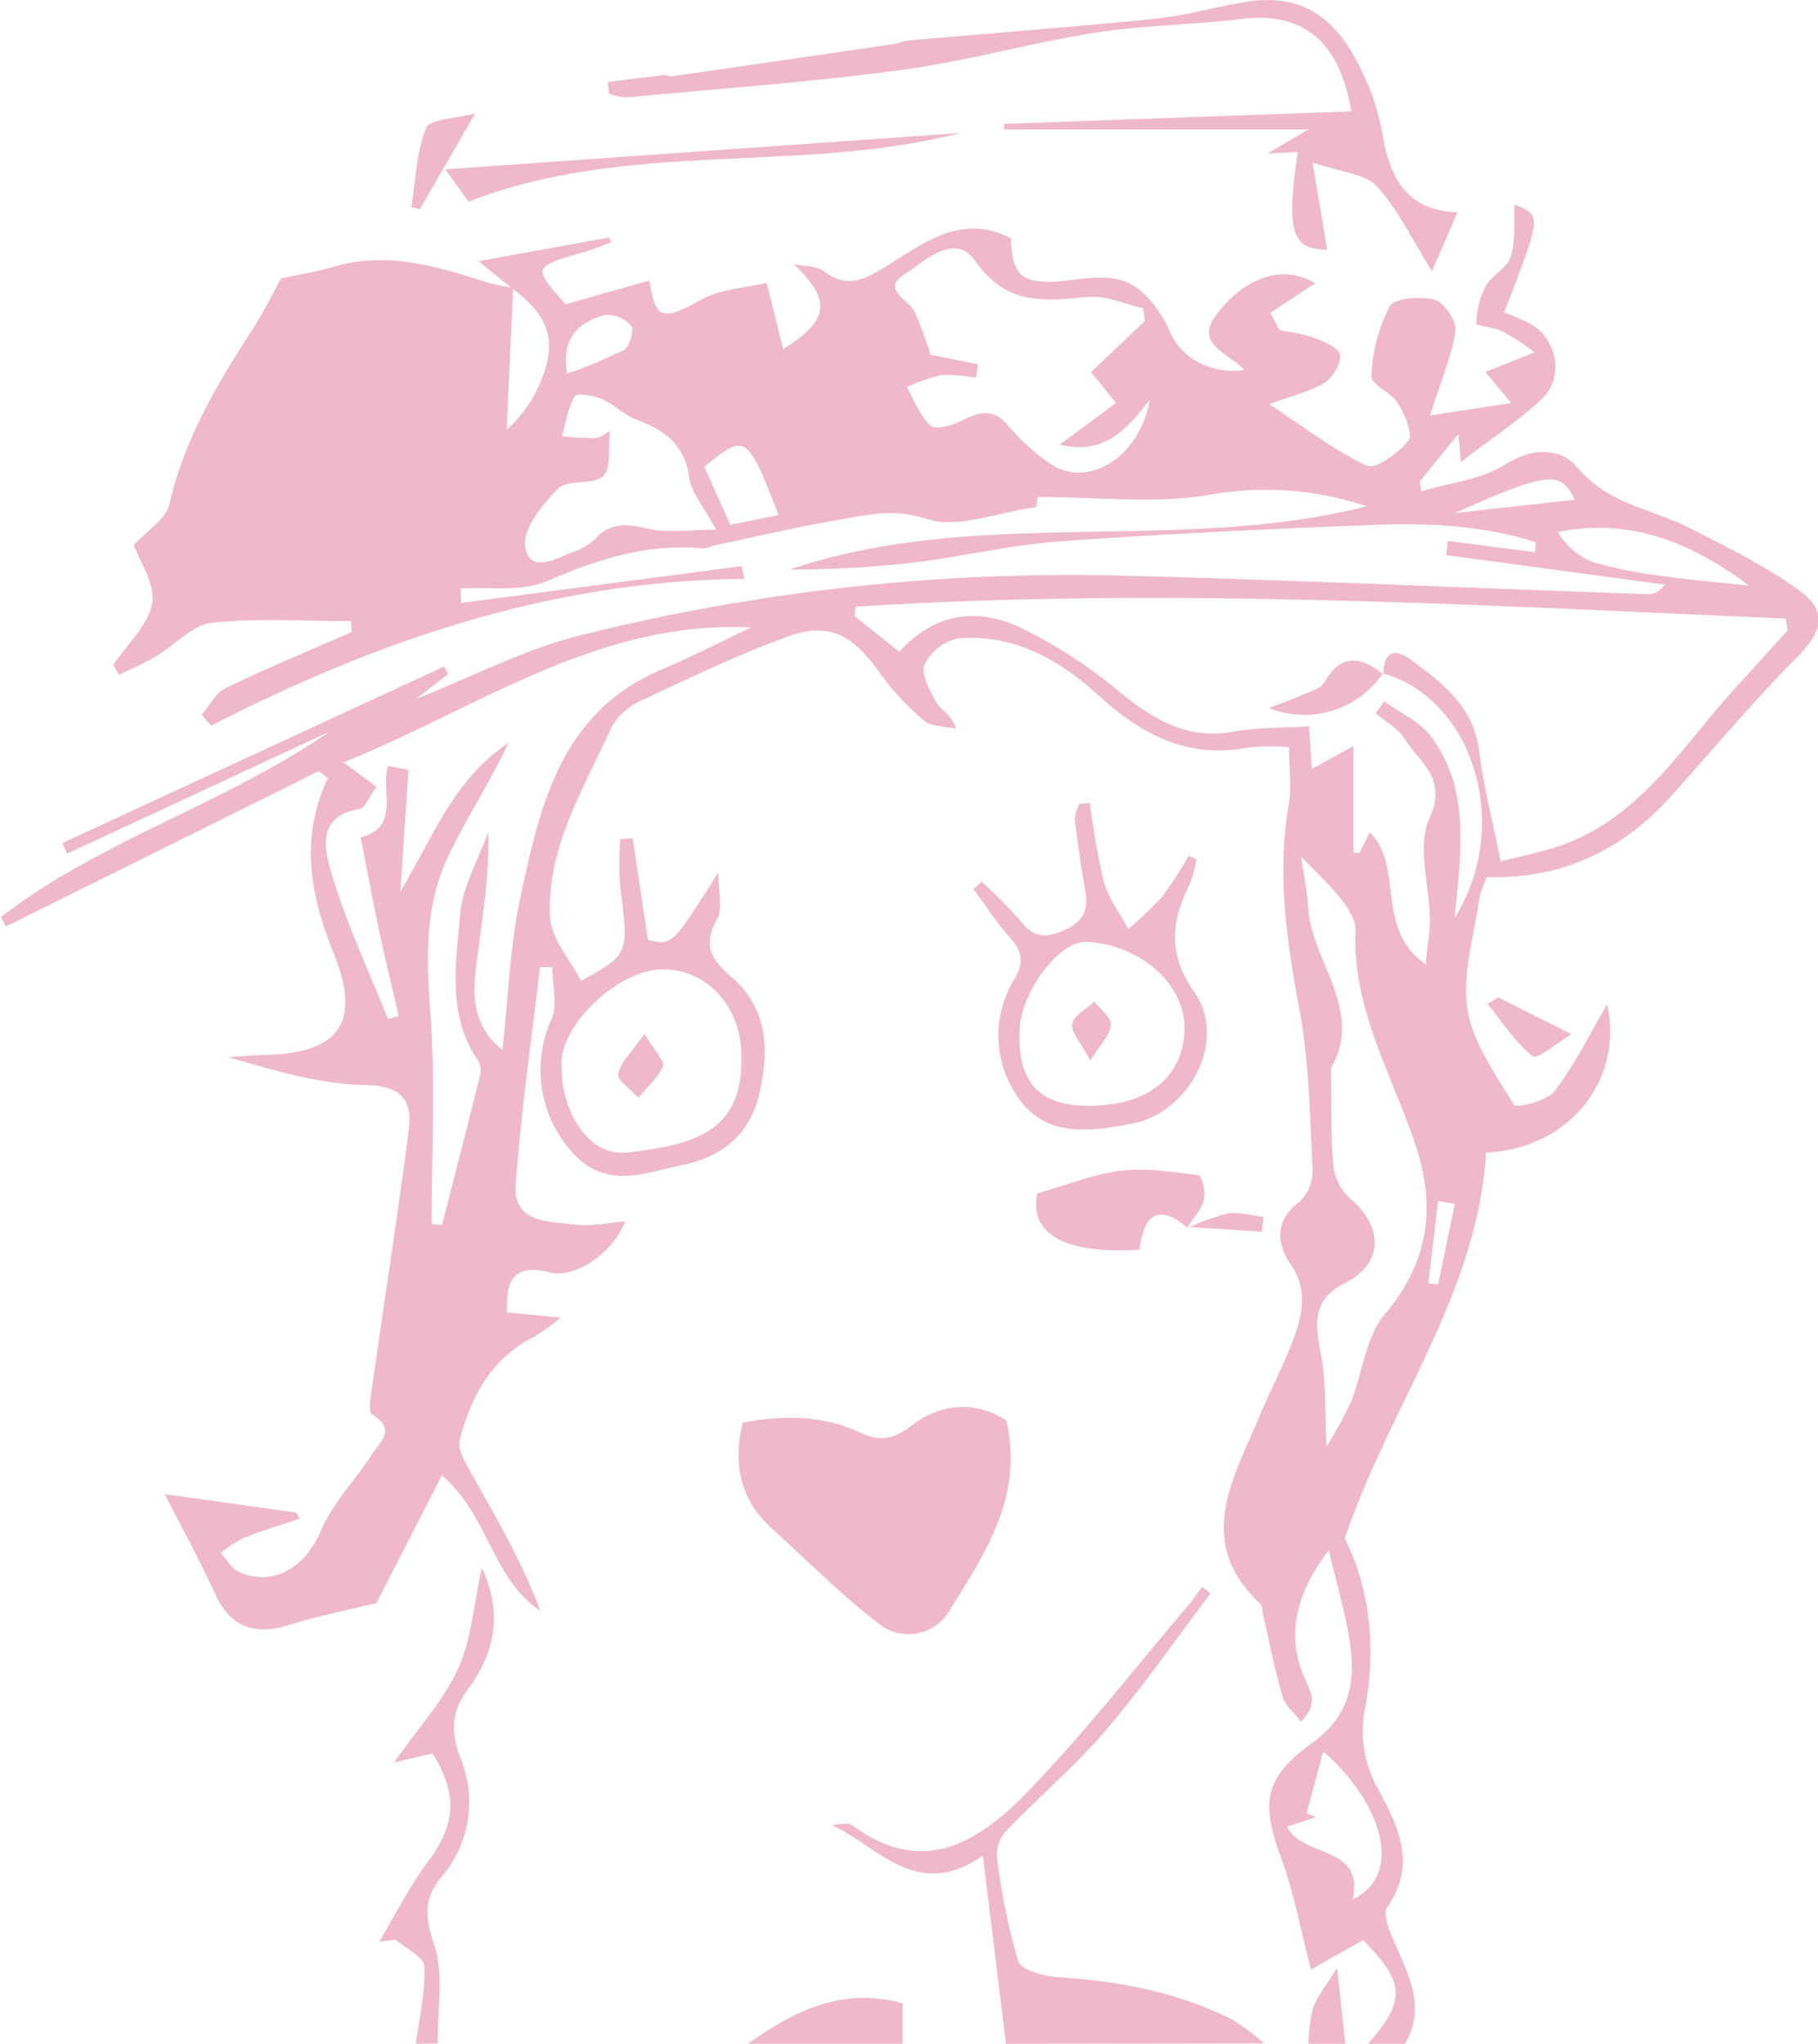
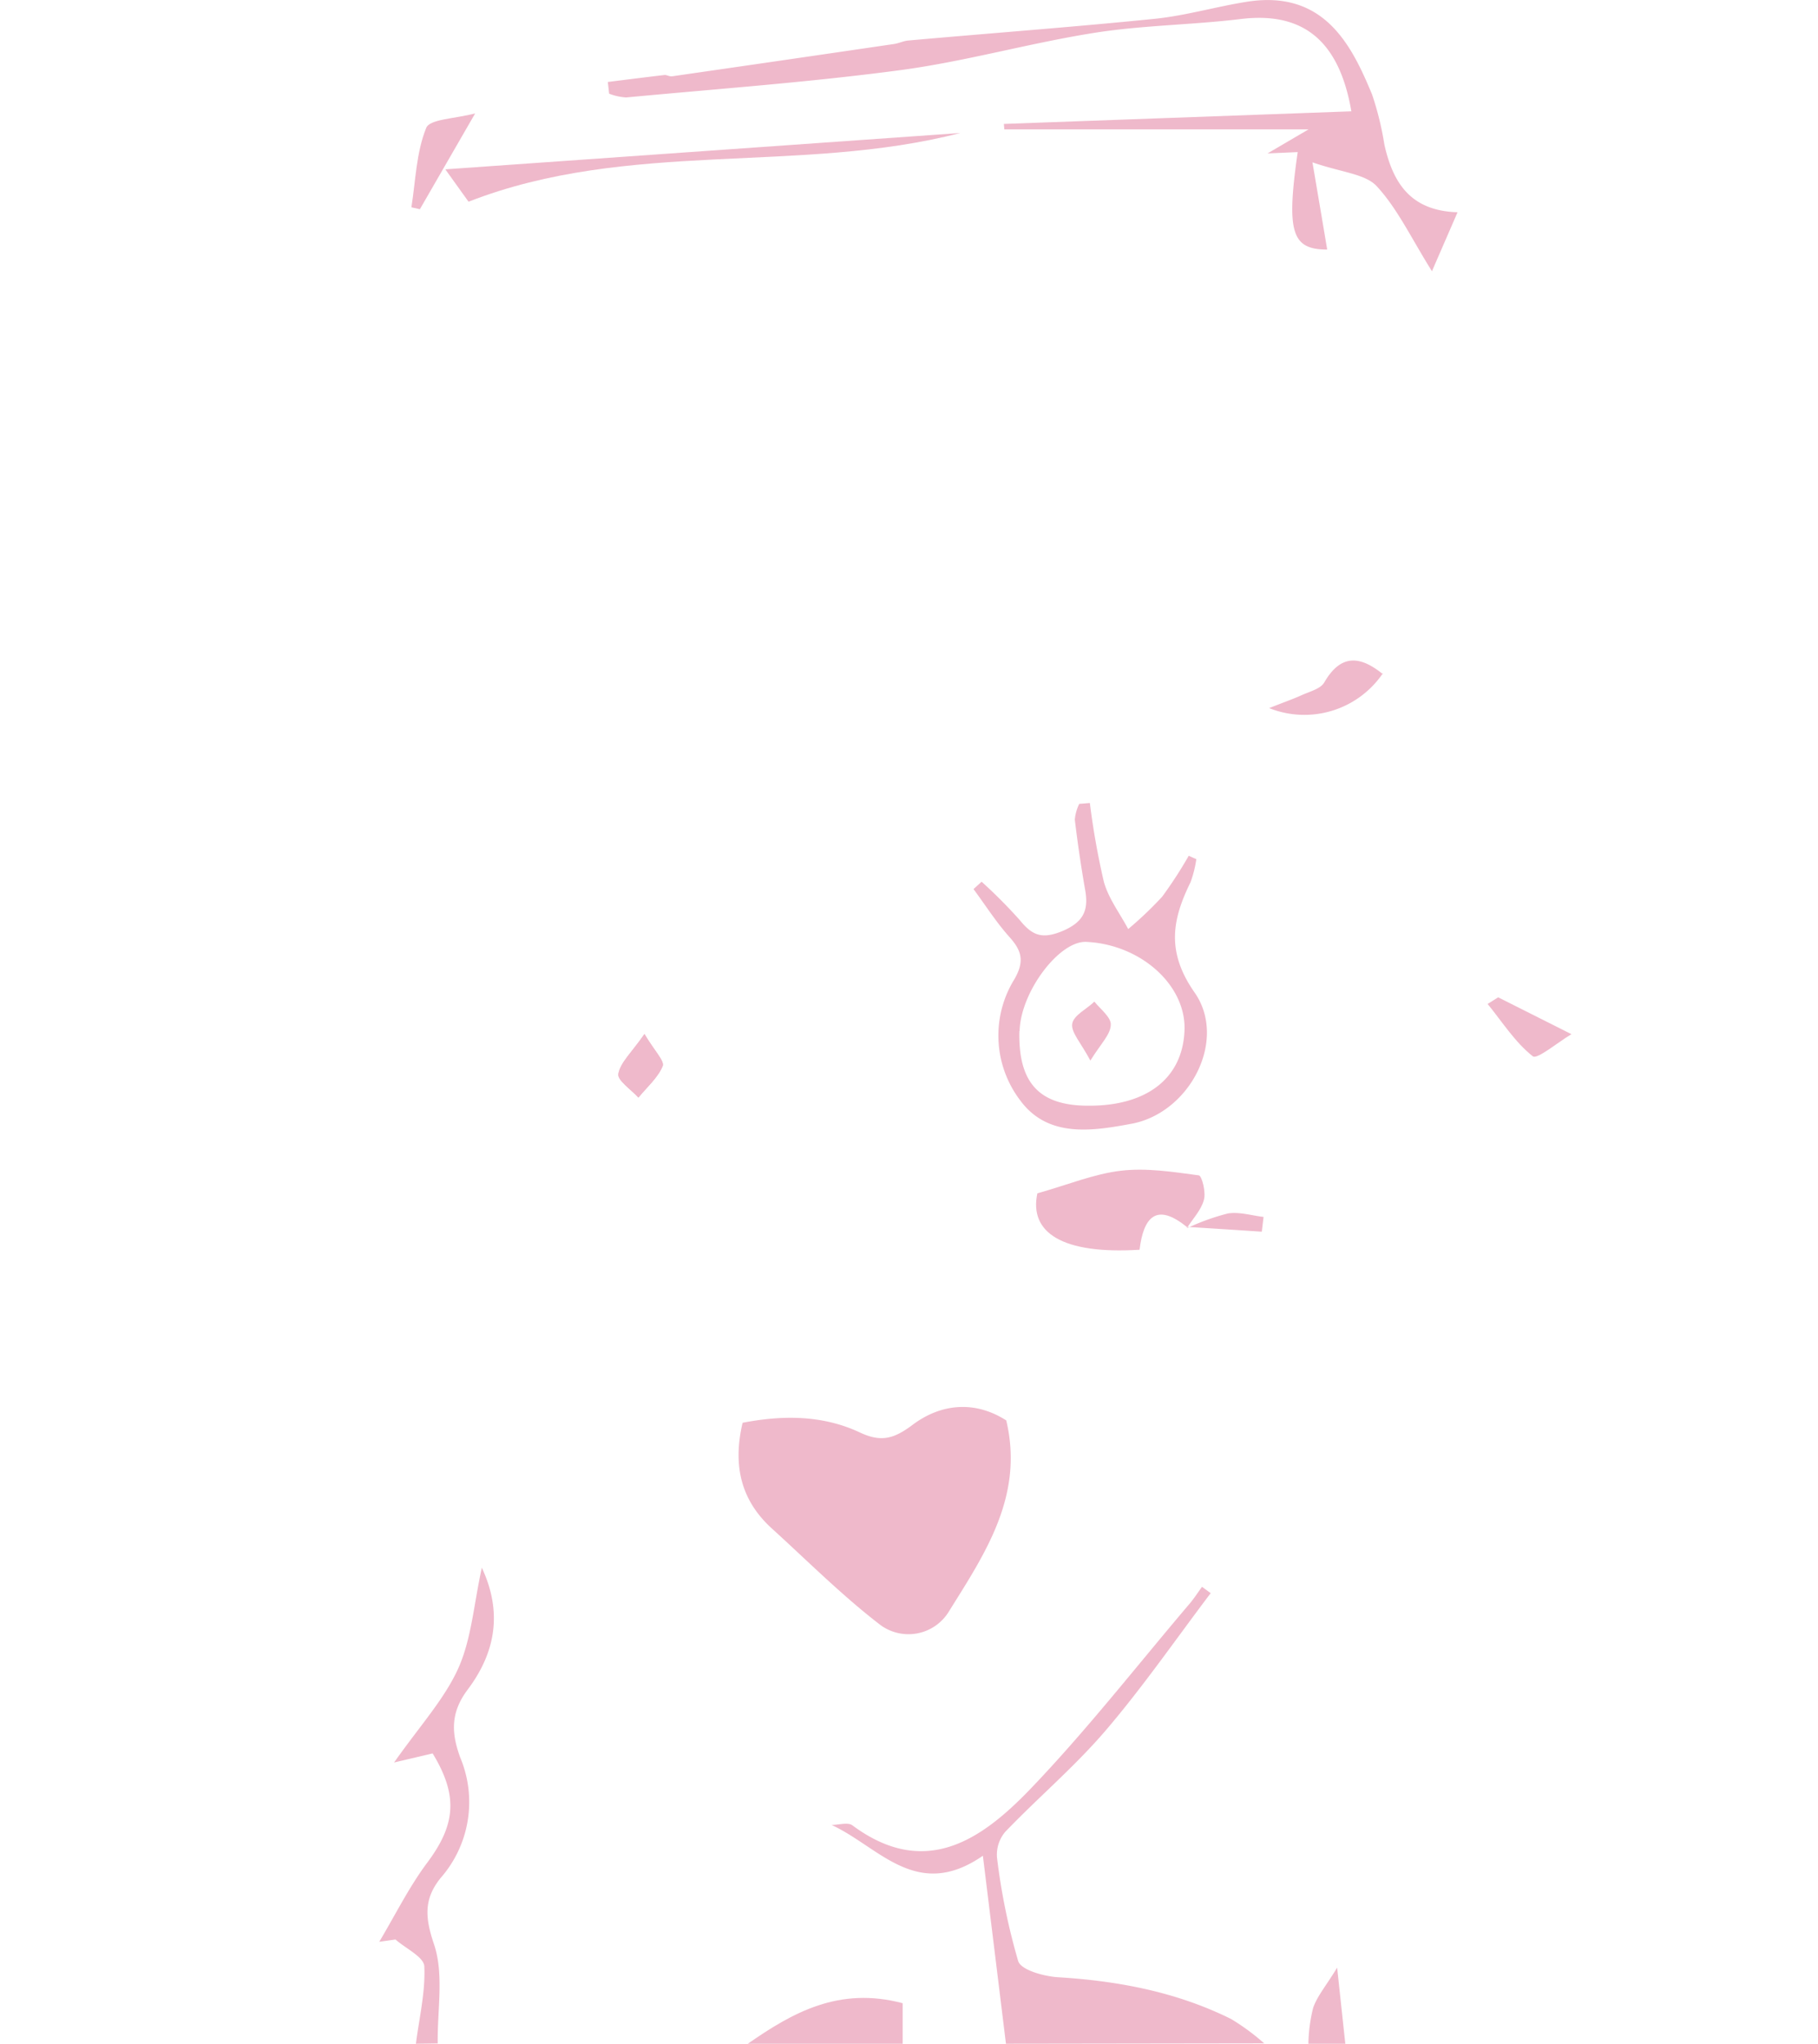
<svg xmlns="http://www.w3.org/2000/svg" id="Livello_1" data-name="Livello 1" viewBox="0 0 246.58 277.22">
  <defs>
    <style>.cls-1{fill:#efb9cb;}</style>
  </defs>
-   <path class="cls-1" d="M1178.9,473.31l-4.55-3.67,17.75-3.22.23.67c-1.26.45-2.5,1-3.78,1.34-6.86,2-6.87,2-2.37,7.05l11.35-3.22c.82,5.36,1.77,5.51,7,2.61,2.63-1.46,6-1.6,8.91-2.3.89,3.6,1.53,6.16,2.23,9,6.37-4,6.5-6.6,1.49-11.5,1.34.28,3,.16,4,.91,2.69,2,4.64,1.63,7.55-.08,5.39-3.16,10.69-8.06,17.87-4.35.09,5.24,1.55,6.44,8,5.67,3.75-.45,7.37-1,10.25,2.08a14.93,14.93,0,0,1,3.17,4.63c1.42,3.64,5.44,6.13,10.21,5.46-2.06-2.32-6.94-3.45-3.69-7.63,4-5.21,9.19-6.64,13.32-4.12l-6.1,4,1.27,2.37a27.89,27.89,0,0,1,4.67,1c1.35.53,3.35,1.38,3.53,2.37s-1,3.09-2.1,3.75c-2.17,1.27-4.73,1.88-7.51,2.9,4.77,3.13,8.76,6.26,13.24,8.35,1.18.55,4.32-1.73,5.64-3.44.65-.84-.5-3.5-1.41-5s-3.67-2.54-3.61-3.68a22.42,22.42,0,0,1,2.47-9.48c.66-1.16,4.18-1.42,6.08-.92,1.3.35,3,2.88,2.86,4.18-.52,3.49-2,6.85-3.45,11.53l11-1.69-3.5-4.21,6.67-2.67a38.25,38.25,0,0,0-4.26-2.81c-1.18-.56-3.64-.78-3.63-1.09a11.31,11.31,0,0,1,1.21-5c.86-1.55,3-2.56,3.45-4.13.69-2.22.39-4.75.5-7,3.71,1.41,3.71,1.45-1.41,14.62a35,35,0,0,1,3.51,1.51c3.66,2,4.72,7.27,1.64,10.2s-7,5.47-11,8.57c-.17-1.81-.26-2.81-.35-3.79l-5.23,6.44.2,1.33c3.82-1.15,8.11-1.56,11.36-3.62,3.84-2.44,7.64-2.24,9.85.43,4.19,5,10.23,5.61,15.38,8.26,5,2.57,10.09,5.06,14.61,8.33,4.06,2.94,3.24,5.62-.39,9.28-5.84,5.9-11.2,12.27-16.74,18.47-6.64,7.43-14.78,11.47-25.21,11.19a16.89,16.89,0,0,0-1,3c-.69,5-2.34,10.15-1.59,14.93.72,4.57,3.82,8.84,6.33,13,.24.4,4.45-.55,5.48-1.9,2.73-3.57,4.74-7.7,7.13-11.77,2.29,10.27-5.2,19.61-16.43,20.1-1.13,19.12-13,34.21-19.16,52.36,3.32,6.43,4.33,14.74,2.77,22.94a15.9,15.9,0,0,0,1.88,11.24c2.75,5.14,5.08,10.12,1.1,15.86-.66.95.42,3.39,1.11,5,1.93,4.4,4.17,8.7,1.28,13.53h-5c5.19-6,5.08-8.29-.65-14.11l-7.07,4c-1.46-5.61-2.31-10.46-4-15-2.75-7.47-2.54-10.91,4.13-15.72,5.86-4.22,6-9.44,4.85-15.39-.65-3.36-1.58-6.67-2.57-10.77-4.37,5.68-5.72,11.39-3.48,16.83,1,2.45,2.22,3.8-.28,6.43-.92-1.21-2.15-2.18-2.5-3.4-1.07-3.67-1.8-7.43-2.66-11.16-.11-.48-.06-1.14-.36-1.43-9-8.43-3.68-16.94-.13-25.41,1.6-3.81,3.59-7.47,4.93-11.36,1-3.06,1.52-6.12-.74-9.38-1.77-2.56-2.2-5.86,1.25-8.38a5.77,5.77,0,0,0,1.78-4.32c-.36-7.26-.46-14.63-1.78-21.74-1.72-9.25-3.08-18.36-1.47-27.76.41-2.38.06-4.9.06-7.85a30.92,30.92,0,0,0-5.56.05c-8,1.54-14.26-1.62-20-6.82-5.43-5-11.61-8.59-19.24-8a6.6,6.6,0,0,0-4.63,3.55c-.54,1.31.71,3.58,1.61,5.18.59,1,2,1.58,2.69,3.55-1.49-.35-3.35-.25-4.39-1.13a35.79,35.79,0,0,1-6.06-6.54c-3.6-5.08-6.85-6.87-12.41-4.84-6.81,2.47-13.38,5.63-19.94,8.72a8.51,8.51,0,0,0-4,3.64c-3.71,8.25-8.78,16.23-8.3,25.67.15,3,2.72,5.78,4.19,8.66,6.51-3.52,6.52-3.67,5.31-12.85a48,48,0,0,1,0-6.35l1.69-.16q1.05,6.93,2.09,13.81c3.29.77,3.29.77,9.53-9.14,0,2.67.65,4.85-.13,6.26-1.93,3.49-1,5.4,1.89,7.89,5,4.23,5.21,10.06,3.75,16.08-1.35,5.55-5.28,8.42-10.48,9.48-5,1-10.21,3.39-14.82-1.74a16.66,16.66,0,0,1-2.86-18c.9-2,.14-4.73.14-7.13l-1.67,0c-1.14,9.82-2.58,19.62-3.3,29.47-.38,5.26,4.5,5,7.93,5.43,2.16.31,4.43-.23,6.91-.4-1.59,4.24-6.8,7.79-10.17,6.91-4.76-1.24-6.07.89-5.83,5.43l7.28.69a30.39,30.39,0,0,1-3.55,2.57c-5.86,2.91-8.6,8.13-10.15,14-.33,1.23.68,3,1.42,4.29,3.42,6.11,7,12.15,9.48,18.88-6.52-4.29-7-13-13.33-18.33l-8.88,17.32c-4.44,1.09-8.17,1.8-11.76,2.94-4.74,1.5-8,.41-10.16-4.29s-4.6-9.14-6.78-13.43l17.79,2.49.54.83c-2.59.87-5.21,1.66-7.75,2.67a17.13,17.13,0,0,0-3,2c.85.89,1.54,2.17,2.58,2.61,4.75,2,9-.8,11.08-5.76,1.57-3.74,4.71-6.81,6.91-10.33,1-1.53,3.33-3.29,0-5.3-.72-.42-.07-3.36.17-5.1,1.57-11.15,3.33-22.28,4.76-33.44.51-4-.85-6.08-5.88-6.16-6.2-.1-12.38-2-18.58-3.78,1.72-.11,3.45-.27,5.17-.31,10.08-.28,12.84-4.61,9.11-13.81-3.1-7.67-4.68-15.55-.77-23.73l-1.24-.95-42.45,21.08-.66-1.29c13.62-10.49,30.47-15.39,44.57-25.15l-35.59,16.55-.66-1.43,51.75-23.94.61,1-4.37,3.38c7.79-3.07,14.91-6.84,22.49-8.68a274.71,274.71,0,0,1,72.25-8.07c24.11.63,48.22,1.7,72.32,2.55a2.61,2.61,0,0,0,2.26-1.31l-29.63-4c.09-.64.17-1.28.25-1.92l11.82,1.54c0-.45.1-.89.14-1.34-7.2-2.33-14.73-2.65-22.24-2.36-14.12.55-28.24,1.21-42.33,2.22-6.52.47-12.95,2-19.46,2.83a146,146,0,0,1-17.24,1c25.51-8.63,52.6-2.09,78.3-8.58a43,43,0,0,0-21.53-1.52c-7.39,1.19-15.12.26-23.1.26L1250,503c-5.31.71-10.7,3-14.9,1.59-4.59-1.51-8.25-.49-12.27.2-5.55.95-11,2.26-16.57,3.42-.49.1-1,.43-1.44.39-7.55-.72-14.35,1.48-21.23,4.45-3.4,1.46-7.74.75-11.66,1L1172,516l38.06-5,.36,1.74c-25.91.19-49.62,8.26-72.33,19.9l-1.29-1.48c1.08-1.23,1.92-3,3.28-3.63,5.61-2.71,11.37-5.09,17.08-7.59l-.1-1.47c-6.29,0-12.63-.46-18.85.22-2.63.28-5,3-7.52,4.49-1.64,1-3.41,1.72-5.12,2.57l-.74-1.37c1.85-2.76,4.74-5.34,5.25-8.33.46-2.65-1.72-5.75-2.47-7.9,1.79-2,4.34-3.5,4.81-5.52,2-8.8,6.49-16.34,11.3-23.77,1.61-2.49,2.91-5.19,3.84-6.88,2.78-.6,4.9-.91,6.93-1.52,7.4-2.25,14.31-.13,21.24,2.13a26.45,26.45,0,0,0,3.33.64q-.45,9.62-.89,19.24a16.94,16.94,0,0,0,4.57-6.42C1185.08,480.58,1184,477.09,1178.9,473.31ZM1297,525.56l.1.14c-.06-3,1.45-3.69,3.7-2,4.3,3.15,8.51,6.35,9.27,12.36.59,4.71,1.79,9.35,2.92,15,2.55-.67,5.38-1.2,8.07-2.14,10.89-3.79,16.55-13.46,23.76-21.39l7.1-7.81-.27-1.6c-42-1.83-84-4.31-126.13-1.61l-.17,1.26,6.08,4.85c4.9-5.41,10.72-6,16.6-3.2a65.77,65.77,0,0,1,12.89,8.34c4.7,3.83,9.3,6.86,15.77,5.7,3.35-.6,6.82-.5,10.31-.72.12,1.88.24,3.7.38,5.77l5.63-3.1v14.48l.82,0c.45-.88.89-1.76,1.41-2.77,4.76,4.8.57,12.91,7.56,17.89.3-2.92.62-4.5.6-6.07-.07-4.63-1.79-10-.07-13.73,2.51-5.48-1.34-7.53-3.3-10.7-.89-1.45-2.61-2.39-4-3.57l1.19-1.58c2.11,1.53,4.74,2.68,6.25,4.66,5.42,7.11,4.15,15.52,3.29,24.67C1314.8,545.78,1308.9,528.76,1297,525.56Zm-129,74.69,1.41.11c1.73-6.78,3.48-13.55,5.16-20.34a2.66,2.66,0,0,0-.27-1.93c-4.25-6.2-3-13.2-2.44-19.87.34-3.81,2.49-7.45,3.82-11.16.17,6.31-.91,12.17-1.63,18.08-.49,4-.6,8.15,3.55,11.51.79-7.15,1-13.86,2.35-20.31,2.69-12.64,5.41-25.49,19.33-31.36,4.06-1.71,8-3.74,12-5.66-20.81-1-37.06,11-55.24,18.3l4.48,3.32c-1,1.29-1.51,2.89-2.31,3-6,1-4.68,5.71-3.77,8.81,2,6.72,5,13.13,7.63,19.66l1.46-.38c-.9-3.88-1.85-7.74-2.67-11.63-.89-4.19-1.66-8.4-2.49-12.61,5.45-1.44,2.68-6.14,3.7-9.68l2.79.53c-.39,5.77-.75,11.16-1.12,16.56,4.41-7.45,7.31-15.33,14.68-20.22-2.48,5.28-5.68,10.15-8.17,15.37-3.12,6.54-3,13.52-2.46,20.74C1168.53,580.78,1168,590.53,1168,600.25Zm74.11-116.62-.29,1.82a21.43,21.43,0,0,0-4.69-.36,24.51,24.51,0,0,0-4.68,1.62c1,1.79,1.77,3.9,3.22,5.24.65.6,2.87,0,4.12-.64,2.25-1.08,4.14-1.88,6.23.42a28,28,0,0,0,6.22,5.61c5.09,3,11.8-1.2,13.16-8.91-3.28,4.25-6.29,7.51-12.22,6.1l7.63-5.66c-1.53-1.9-2.52-3.11-3.39-4.18l7.3-6.93c-.07-.58-.15-1.16-.22-1.74-2.54-.56-5.14-1.8-7.59-1.54-5.92.61-11,1.15-15.21-4.9-2.76-3.94-6.84.06-9.61,1.87-3.13,2.05.55,3.34,1.39,5a50.19,50.19,0,0,1,2.17,5.86Zm47.25,146.82a59.87,59.87,0,0,0,3.33-6.09c1.58-4,2-8.8,4.57-11.86,6-7.13,7-14.55,4.17-23-3.18-9.54-8.57-18.45-8.13-29,.06-1.45-1-3.15-2-4.38-1.64-2.09-3.64-3.89-5.39-5.72.3,2,.82,4.6,1,7.2.58,7.23,7.53,13.54,3.08,21.49-.13.24,0,.65,0,1,.07,4.16-.06,8.33.33,12.46a7.14,7.14,0,0,0,2.34,4.31c4.37,3.75,4.48,8.69-.65,11.3-4.63,2.36-4.17,5.44-3.46,9.48C1289.34,621.4,1289.13,625.35,1289.36,630.45ZM1210,577.65c.11-6.76-4.58-12-10.72-11.95-5.75,0-13.5,7.16-13.66,12.57-.2,6.88,3.78,12.84,8.87,12.27C1203.62,589.51,1210.21,587.71,1210,577.65Zm-17.83-85c-.26,2.28.23,5.06-.9,6.13-1.37,1.28-4.79.41-6.1,1.7-2.14,2.13-4.86,5.48-4.49,7.89.56,3.66,4.11,1.68,6.47.72a7.85,7.85,0,0,0,3-1.76c2.13-2.33,4.38-2.06,7.21-1.4,2.62.61,5.5.13,9.21.13-1.78-3.32-3.38-5.1-3.64-7.05-.6-4.51-3.35-6.48-7.19-7.89-1.67-.61-3-2.08-4.64-2.78-1.15-.49-3.43-.84-3.7-.37-.94,1.59-1.21,3.58-1.73,5.41a35.85,35.85,0,0,0,4.5.26C1190.84,493.63,1191.52,493,1192.17,492.67ZM1284,682c2.32,4.34,10.46,2.42,8.93,9.83,6.7-3.14,4.41-12.59-4-20.06-.86,3.2-1.56,5.78-2.26,8.36l1.22.57Zm62.64-168.38c-7.77-5.82-16-9.2-25.9-7.26a9.84,9.84,0,0,0,4.65,4.06,59,59,0,0,0,9.66,1.93C1338.92,512.92,1342.8,513.23,1346.66,513.64Zm-131.59-9.55c-4.27-11-4.51-11.14-10.07-6.52,1.11,2.45,2.24,5,3.53,7.84Zm-28.68-19.19a64.45,64.45,0,0,0,7.7-3.19c.76-.43,1.41-2.71,1-3.25a4.3,4.3,0,0,0-3.55-1.5C1187.91,477.9,1185.5,480.06,1186.39,484.9Zm120.35,18.93L1323,502C1321.24,498,1319.33,498.18,1306.74,503.83Zm-3.58,104.46,1.36.16q1.14-5.46,2.27-10.92l-2.27-.38Q1303.84,602.72,1303.16,608.29Z" transform="translate(-1109.45 -434.21)" />
  <path class="cls-1" d="M1245.89,711.43c-1-8.15-2-16.31-3.13-25.5-9,6.23-14.09-1.23-20.53-4.18,1,0,2.22-.4,2.84.06,9.8,7.27,17.43,2,24-4.8,7.69-8,14.53-16.8,21.73-25.27.61-.72,1.12-1.52,1.68-2.29l1.18.86c-4.72,6.23-9.17,12.69-14.24,18.62-4.18,4.89-9.15,9.09-13.62,13.75a4.79,4.79,0,0,0-1.12,3.54,87.28,87.28,0,0,0,2.87,14c.39,1.22,3.5,2.07,5.42,2.19,8.18.5,16.07,2,23.45,5.66a30.78,30.78,0,0,1,4.5,3.31Z" transform="translate(-1109.45 -434.21)" />
  <path class="cls-1" d="M1165.86,711.43c.45-3.51,1.3-7,1.14-10.5-.06-1.27-2.54-2.43-3.91-3.64l-2.2.31c2.13-3.57,4-7.35,6.44-10.64,3.87-5.14,4.35-9.07.8-14.91l-5.23,1.23c3.52-5,6.83-8.6,8.72-12.8,1.78-4,2.08-8.59,3.18-13.62,3,6.41,1.59,11.87-1.93,16.55-2.4,3.2-2.16,6-1,9.19a15.61,15.61,0,0,1-2.66,16.35c-2.31,2.87-2.11,5.39-.89,9,1.37,4.07.43,8.92.5,13.44Z" transform="translate(-1109.45 -434.21)" />
  <path class="cls-1" d="M1210.88,711.43c6.07-4.22,12.34-7.79,21-5.5v5.5Z" transform="translate(-1109.45 -434.21)" />
  <path class="cls-1" d="M1286.91,711.43a21.76,21.76,0,0,1,.65-4.89c.58-1.62,1.77-3,3.25-5.43.46,4.28.78,7.3,1.11,10.32Z" transform="translate(-1109.45 -434.21)" />
  <path class="cls-1" d="M1210.17,627.2c5.17-1,10.71-1.14,15.94,1.33,2.84,1.33,4.56.85,7.05-1,3.95-3,8.58-3.34,12.77-.65,2.44,10.23-2.9,18.09-7.75,25.87a6.42,6.42,0,0,1-9.29,1.9c-5.22-4-9.86-8.67-14.73-13.09C1210,637.78,1208.79,633.09,1210.17,627.2Z" transform="translate(-1109.45 -434.21)" />
  <path class="cls-1" d="M1307.14,463c-1.26,2.92-2.21,5.08-3.47,8-2.81-4.48-4.65-8.45-7.48-11.52-1.57-1.7-4.79-1.88-8.73-3.25.85,5,1.43,8.42,2,11.83-4.83,0-5.56-2.35-4-13.22l-4.09.18,5.56-3.26h-41.26l-.06-.74,47.13-1.71c-1.69-9.82-6.76-13.52-15-12.52-6.59.8-13.29.84-19.83,1.87-8.82,1.39-17.48,3.88-26.32,5.06-12.35,1.65-24.81,2.54-37.22,3.71a7.76,7.76,0,0,1-2.3-.51l-.18-1.59c2.57-.32,5.14-.65,7.72-.95.31,0,.66.23,1,.18q15-2.16,30.09-4.38c.65-.09,1.26-.41,1.91-.47,11.16-1,22.33-1.82,33.47-2.95,4.2-.43,8.31-1.65,12.48-2.31,10.5-1.66,14.22,5.89,17,12.61a41.43,41.43,0,0,1,1.66,6.78C1298.38,459,1300.75,462.81,1307.14,463Z" transform="translate(-1109.45 -434.21)" />
  <path class="cls-1" d="M1271.71,550.75a15.36,15.36,0,0,1-.79,3.14c-2.5,5.09-3.29,9.44.55,14.94,4.49,6.41-.6,16.25-8.44,17.79-5.35,1-11.4,2-15.19-3.13a14.53,14.53,0,0,1-.79-16.48c1.36-2.38,1-3.81-.65-5.66-1.8-2-3.29-4.35-4.91-6.54l1.1-1a68.54,68.54,0,0,1,5.17,5.2c1.68,2.07,3,2.66,5.84,1.47,3-1.29,3.52-3,3-5.74-.54-3.1-1-6.23-1.37-9.36a6.07,6.07,0,0,1,.6-2.13l1.44-.12a103,103,0,0,0,1.9,10.69c.63,2.27,2.17,4.28,3.3,6.41a50.24,50.24,0,0,0,4.6-4.38,57.52,57.52,0,0,0,3.61-5.56Zm-24,23.32c-.16,6.8,2.51,9.91,8.69,10.11,8.38.26,13.5-3.58,13.71-10.29.18-6.07-5.93-11.56-13.3-11.92C1253.12,561.78,1247.87,568.77,1247.74,574.07Z" transform="translate(-1109.45 -434.21)" />
  <path class="cls-1" d="M1270.53,600.73c-4.32-3.58-6-1.28-6.52,3-10.51.65-15-2.34-13.86-7.65,4.15-1.17,7.68-2.64,11.34-3.07,3.46-.41,7.06.16,10.56.63.41.05,1,2.32.68,3.35-.37,1.37-1.49,2.53-2.29,3.79Z" transform="translate(-1109.45 -434.21)" />
  <path class="cls-1" d="M1173,461.57l-3.15-4.39,69.85-4.93C1217.92,457.88,1194.72,453.09,1173,461.57Z" transform="translate(-1109.45 -434.21)" />
  <path class="cls-1" d="M1173.9,449.59l-7.5,13-1.15-.26c.57-3.62.66-7.43,2-10.75C1167.7,450.35,1171.14,450.33,1173.9,449.59Z" transform="translate(-1109.45 -434.21)" />
  <path class="cls-1" d="M1312.65,569.49l9.94,5c-1.84,1.09-4.65,3.46-5.24,3-2.41-1.9-4.14-4.66-6.13-7.1Z" transform="translate(-1109.45 -434.21)" />
  <path class="cls-1" d="M1270.44,600.81a30.64,30.64,0,0,1,5.55-2c1.55-.25,3.22.28,4.84.47l-.24,2c-3.34-.22-6.68-.44-10-.64Z" transform="translate(-1109.45 -434.21)" />
  <path class="cls-1" d="M1196.86,574.47c-1.73,2.48-3.25,3.83-3.54,5.4-.16.88,1.74,2.13,2.72,3.22,1.14-1.4,2.62-2.67,3.29-4.27C1199.61,578.14,1198.22,576.76,1196.86,574.47Z" transform="translate(-1109.45 -434.21)" />
  <path class="cls-1" d="M1297,525.56a12.88,12.88,0,0,1-15.41,4.7c2-.8,3.21-1.21,4.35-1.73s2.62-.87,3.13-1.76c2.31-4,5-3.53,8-1.07Z" transform="translate(-1109.45 -434.21)" />
  <path class="cls-1" d="M1196.86,574.47c1.36,2.29,2.75,3.67,2.47,4.35-.67,1.6-2.15,2.87-3.29,4.27-1-1.09-2.88-2.34-2.72-3.22C1193.61,578.3,1195.13,577,1196.86,574.47Z" transform="translate(-1109.45 -434.21)" />
  <path class="cls-1" d="M1257.34,578.07c-1.29-2.43-2.65-3.84-2.46-5s2-2,3-3c.8,1,2.27,2.12,2.23,3.12C1260.09,574.53,1258.79,575.73,1257.34,578.07Z" transform="translate(-1109.45 -434.21)" />
</svg>